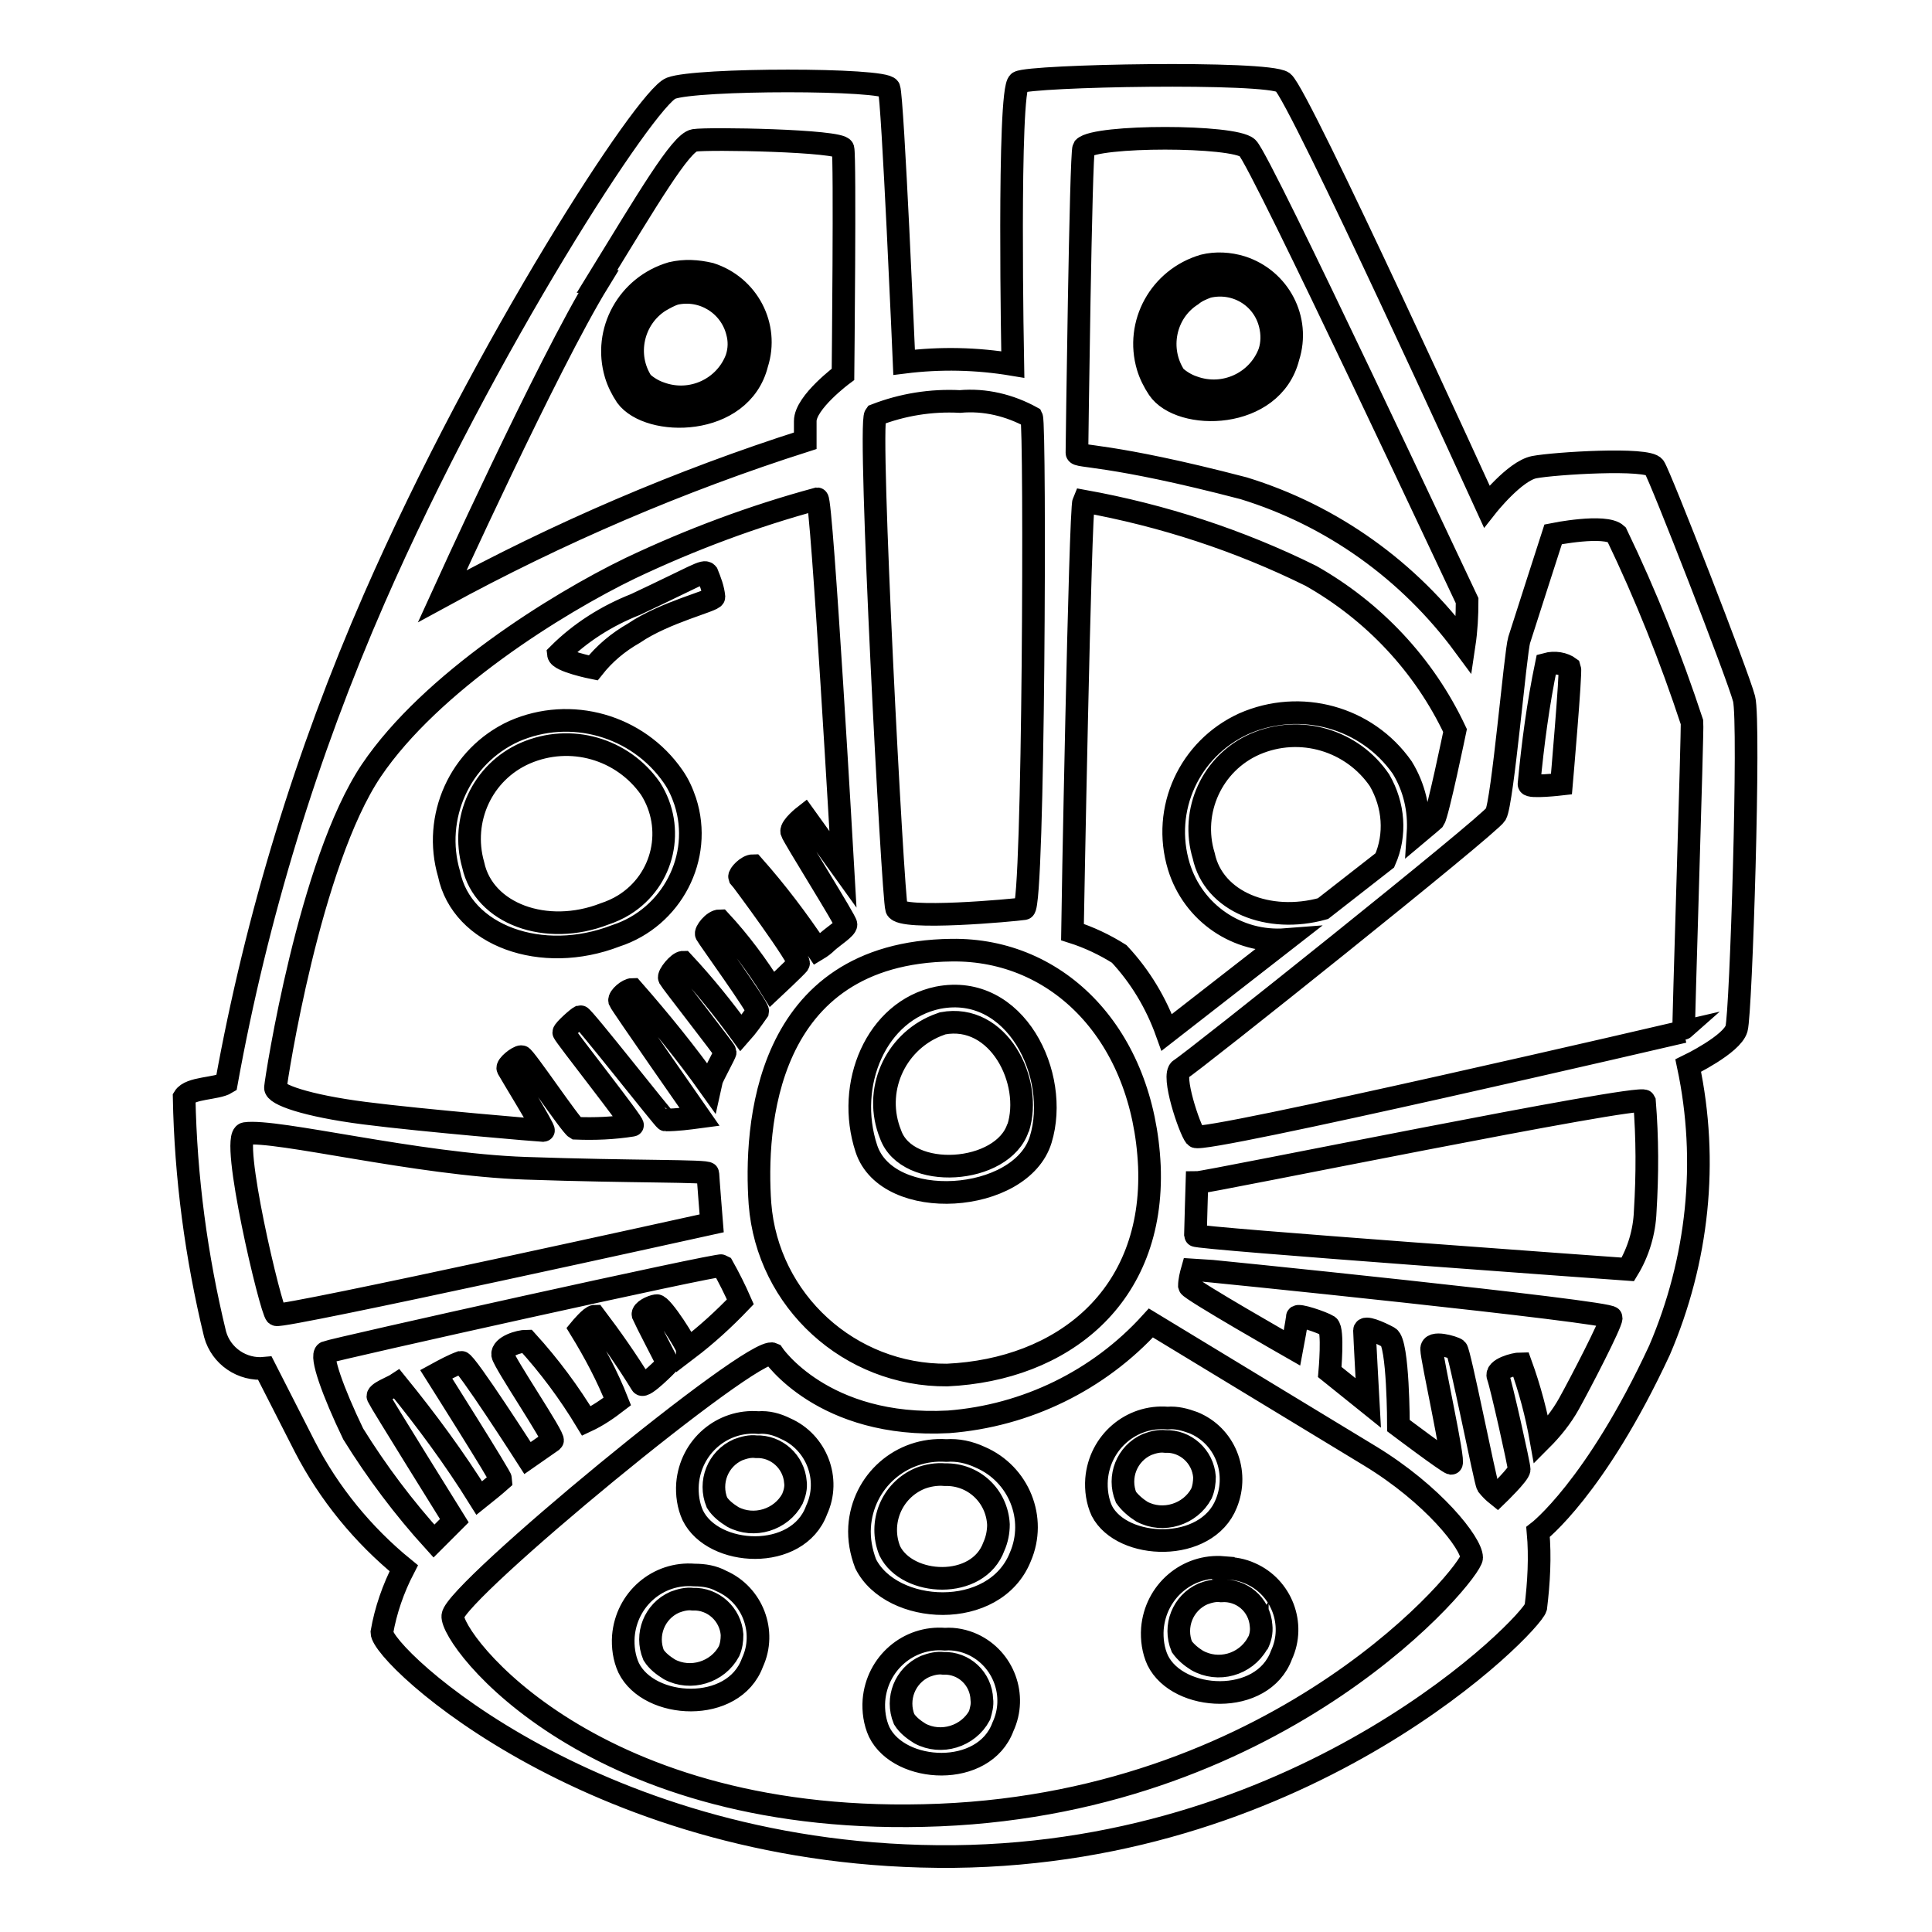
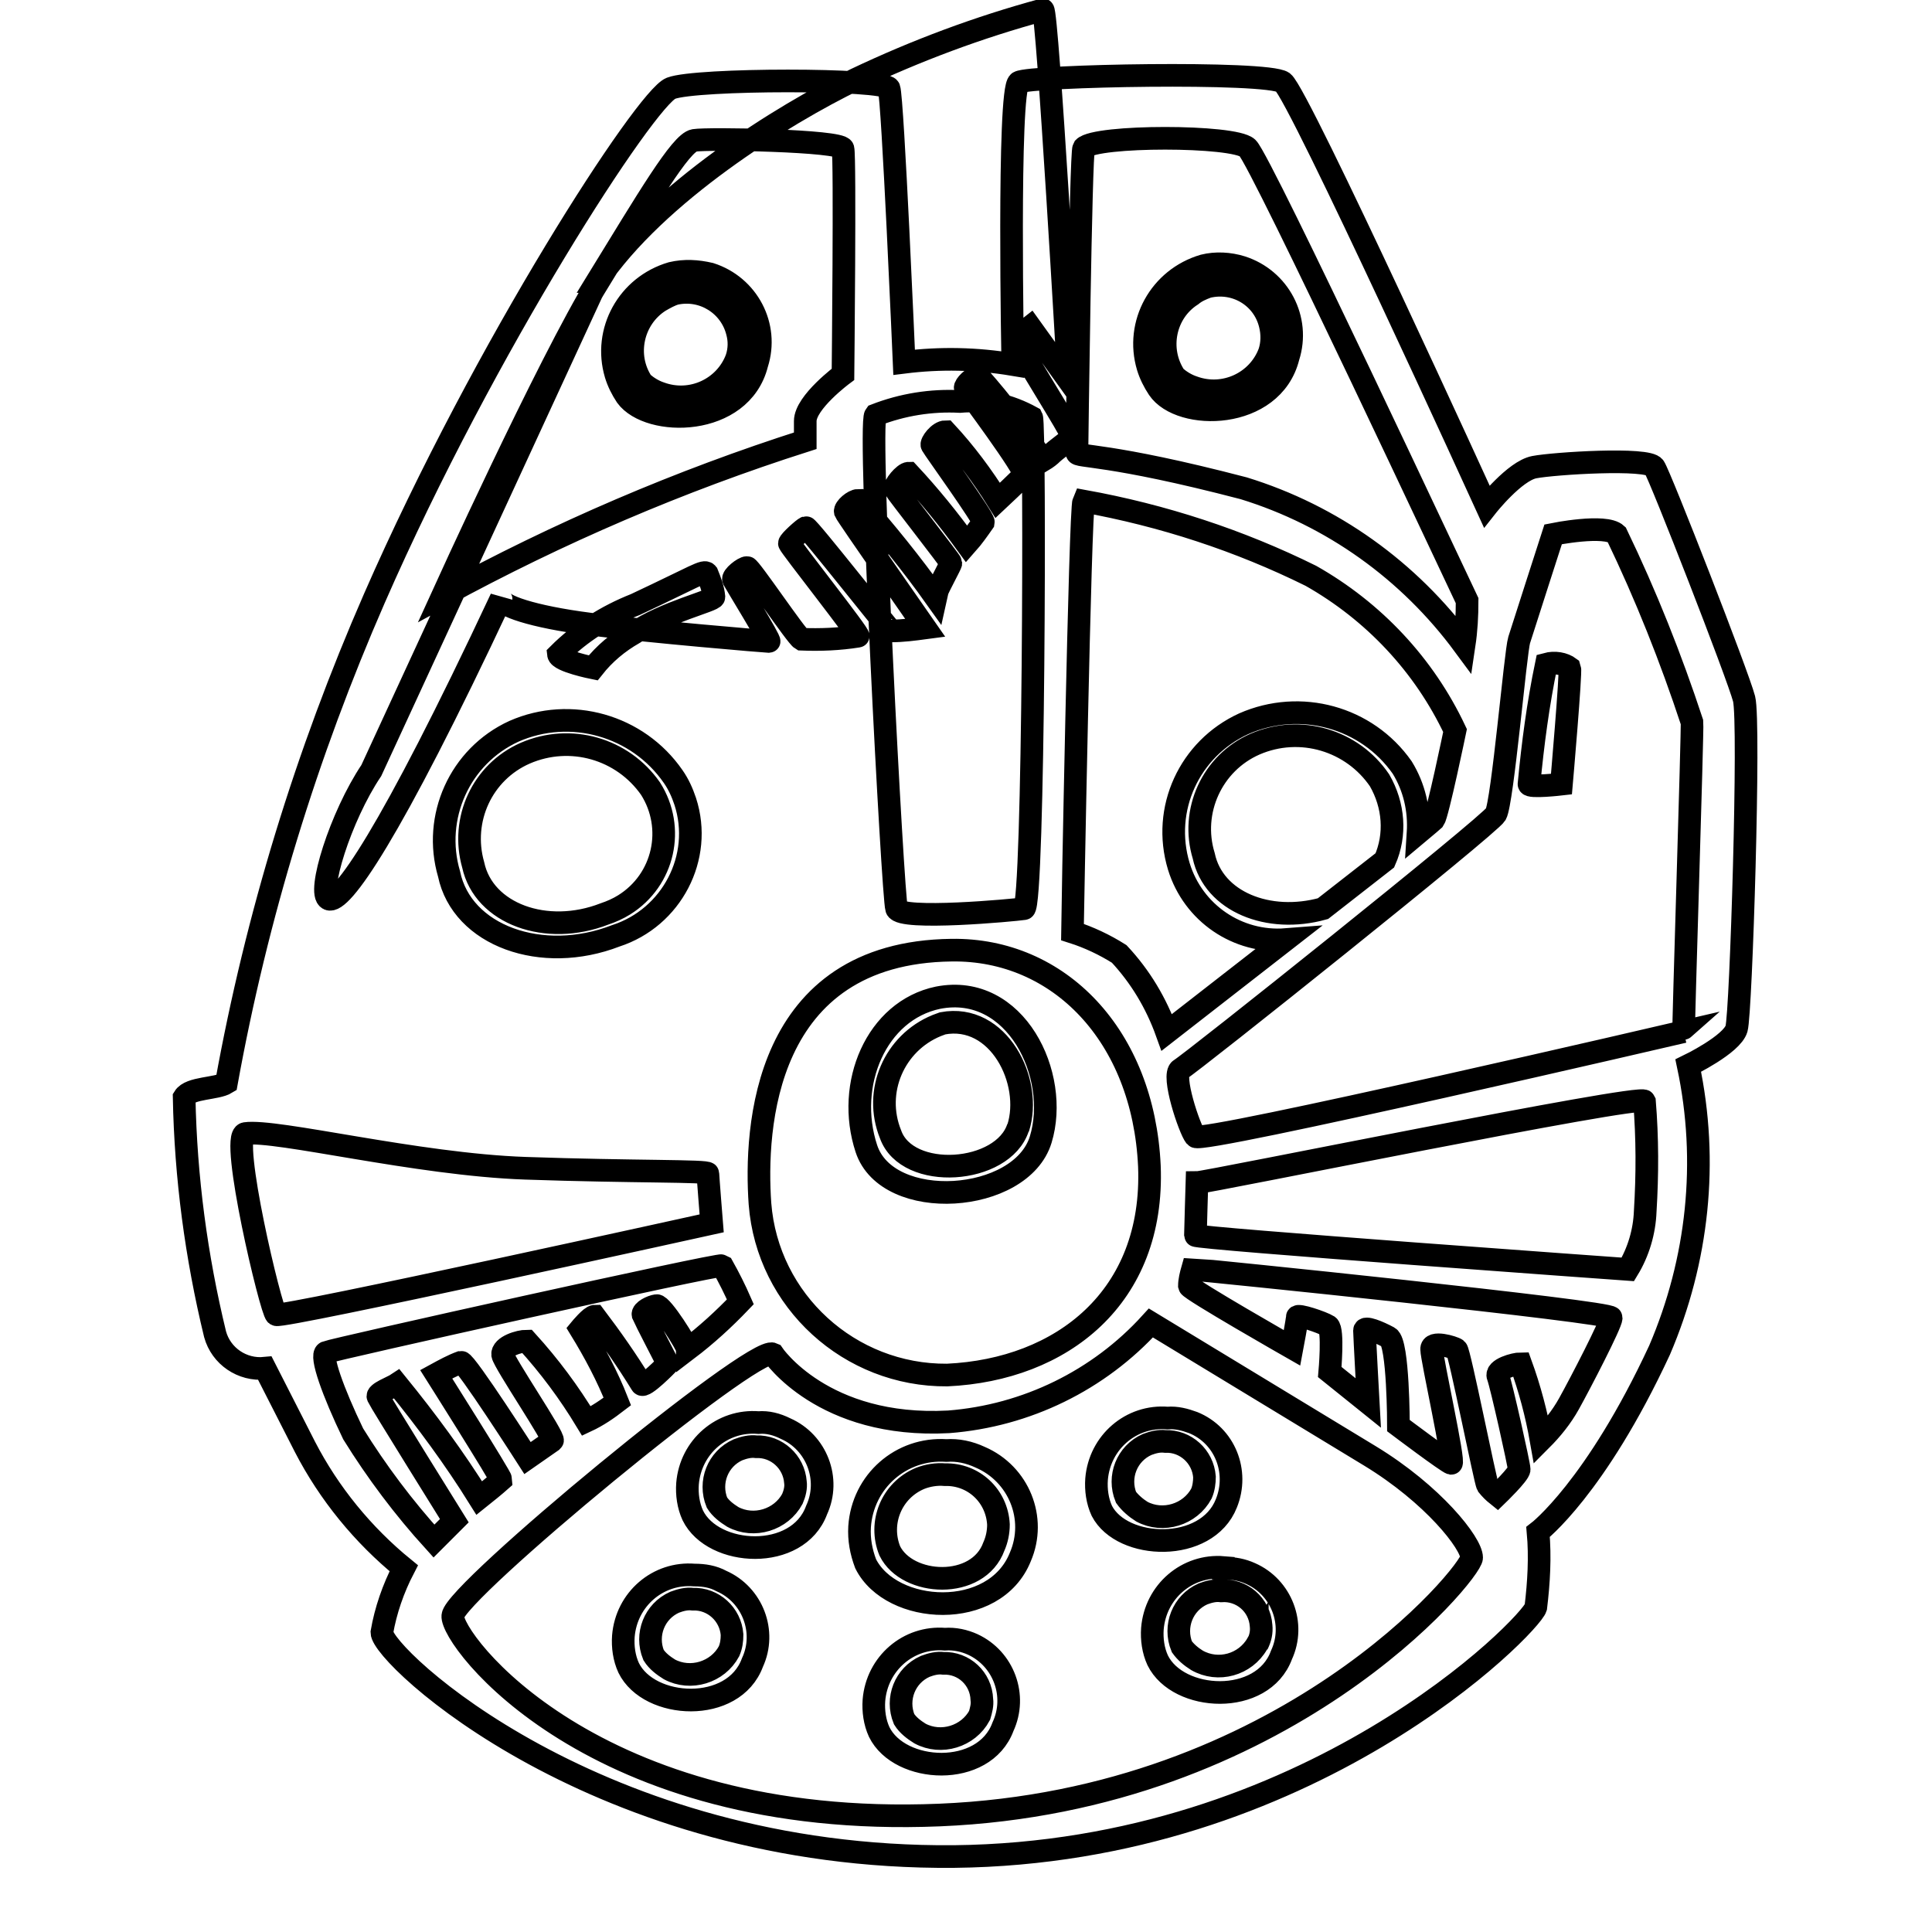
<svg xmlns="http://www.w3.org/2000/svg" version="1.1" x="0px" y="0px" viewBox="0 0 256 256" enable-background="new 0 0 256 256" xml:space="preserve">
  <g>
-     <path stroke-width="3" fill-opacity="0" stroke="#000000" d="M125.4,192.2c-6-0.4-11.1,4.1-11.5,10.1c-0.1,1.7,0.2,3.3,0.8,4.9c3.4,6.8,17.1,7.6,20.5-0.9 c2.2-5.1-0.2-11-5.3-13.2C128.4,192.4,126.9,192.1,125.4,192.2z M131.7,204.9c-2.1,5.8-11.5,5.3-13.8,0.6c-1.5-3.7,0.2-8,4-9.6 c1-0.4,2.2-0.6,3.3-0.5c3.8-0.1,6.9,2.8,7.1,6.6C132.3,203,132.1,204,131.7,204.9z M125.2,217.2c-4.8-0.4-9,3.2-9.4,8.1 c-0.1,1.4,0.1,2.9,0.7,4.2c2.7,5.5,13.9,6.1,16.4-0.7c1.9-4.1,0.1-9-4-10.9C127.8,217.4,126.5,217.1,125.2,217.2L125.2,217.2z  M129.8,227.3c-1.5,2.8-5.1,3.9-7.9,2.4c-0.8-0.5-1.6-1.1-2.1-1.9c-1.1-2.7,0.1-5.8,2.8-7c0.8-0.3,1.6-0.5,2.4-0.4 c2.7-0.1,5,2,5.1,4.8C130.2,225.9,130,226.6,129.8,227.3L129.8,227.3z M162.5,199.2c1.7-4.2-0.2-9-4.4-10.7 c-1.1-0.4-2.2-0.7-3.4-0.6c-4.8-0.4-9,3.2-9.4,8.1c-0.1,1.4,0.1,2.9,0.7,4.2C148.7,205.4,159.9,205.8,162.5,199.2L162.5,199.2z  M149.2,198.4c-1.1-2.7,0.1-5.8,2.8-7c0.8-0.3,1.6-0.5,2.4-0.4c2.7-0.1,5,2,5.2,4.7c0,0.7-0.1,1.5-0.4,2.2 c-1.5,2.8-5.1,3.9-7.9,2.4C150.5,199.8,149.7,199.1,149.2,198.4L149.2,198.4z M100.5,188.5c-4.8-0.4-9,3.2-9.4,8.1 c-0.1,1.4,0.1,2.9,0.7,4.2c2.7,5.5,13.9,6.1,16.4-0.7c1.9-4.1,0-9-4.1-10.8C102.9,188.7,101.7,188.4,100.5,188.5z M105,198.6 c-1.5,2.8-5.1,3.9-7.9,2.4c-0.8-0.5-1.6-1.1-2.1-1.9c-1.1-2.7,0.1-5.8,2.8-7c0.8-0.3,1.6-0.5,2.4-0.4c2.7-0.1,5,2,5.2,4.7 C105.5,197.1,105.3,197.9,105,198.6L105,198.6z M92,208.7c-4.8-0.4-9,3.2-9.4,8.1c-0.1,1.4,0.1,2.9,0.7,4.2 c2.7,5.5,13.9,6.1,16.4-0.7c1.9-4.1,0-9-4.1-10.8C94.5,208.9,93.3,208.7,92,208.7z M96.6,218.8c-1.5,2.8-5.1,3.9-7.9,2.4 c-0.8-0.5-1.6-1.1-2.1-1.9c-1.1-2.7,0.1-5.8,2.8-7c0.8-0.3,1.6-0.5,2.4-0.4c2.7-0.1,5,2,5.2,4.7C97,217.4,96.9,218.1,96.6,218.8z  M162.1,207.7c-4.8-0.4-9,3.2-9.4,8.1c-0.1,1.4,0.1,2.9,0.7,4.2c2.7,5.5,13.9,6.1,16.4-0.7c1.9-4.1,0-9-4.1-10.8 c-1.1-0.5-2.2-0.7-3.4-0.7H162.1z M166.6,217.8c-1.6,2.8-5.2,3.8-8,2.2c-0.8-0.5-1.5-1.1-2-1.8c-1.1-2.7,0.1-5.8,2.8-7 c0.8-0.3,1.6-0.5,2.4-0.4c2.7-0.2,5.1,1.8,5.3,4.6c0.1,0.9-0.1,1.7-0.5,2.5H166.6z M231.1,92.6c-0.8-3.1-11.1-29.5-11.9-30.7 c-0.8-1.3-13.3-0.5-15.9,0c-2.6,0.5-6.3,5.2-6.3,5.2s-24.9-54.6-27-56.2c-2.1-1.5-33.5-0.9-35,0c-1.5,0.9-0.8,37.4-0.8,37.4 c-4.8-0.8-9.6-0.9-14.4-0.3c0,0-1.5-35-2-36.3c-0.5-1.3-25.6-1.3-28.9,0c-3.3,1.3-24.6,34-39.3,67.6c-9,20.6-15.6,42.1-19.6,64.2 c-1.3,0.8-4.8,0.6-5.6,1.9c0.2,10.6,1.6,21.1,4.1,31.4c0.8,2.9,3.6,4.8,6.6,4.5l5.3,10.4c3.2,6.2,7.7,11.7,13.1,16.1 c-1.4,2.7-2.4,5.6-2.9,8.5c0,3.1,28.6,30.1,75.8,29.7c47.2-0.5,76.4-30.7,77.1-33c0.4-3.3,0.6-6.7,0.3-10c0,0,7.6-5.8,16.1-24.1 c5.1-11.9,6.5-25,3.8-37.7c0,0,5.8-2.8,6.4-4.9c0.6-2.1,1.8-40.6,1-43.7H231.1z M143.6,19.6c1.6-1.7,19.9-1.7,21.7,0 c1.8,1.7,28.6,59,29.1,60c0,2-0.1,3.9-0.4,5.9c-7.3-9.9-17.5-17.2-29.2-20.8c-18-4.7-22.1-4.1-22.1-4.7 C142.7,59.5,143.2,20.2,143.6,19.6z M143.6,66.4c10.5,1.9,20.6,5.2,30.1,9.9c8.3,4.7,15,11.8,19.1,20.5c0,0-2.3,11.1-2.8,11.8 c0,0-0.9,0.8-2.1,1.8c0.2-3.1-0.5-6.1-2.1-8.7c-4.7-6.7-13.5-9.1-21-5.8c-7.2,3.3-10.9,11.3-8.6,18.9c1.9,6.2,7.8,10.2,14.2,9.7 l-15.8,12.3c-1.4-3.9-3.5-7.4-6.3-10.4c-1.9-1.2-4-2.2-6.2-2.9C142.1,123.3,143.1,67.5,143.6,66.4L143.6,66.4z M183.5,114l-8.2,6.4 c-7.2,2-14.5-0.9-15.8-7c-1.8-5.9,1.1-12.3,6.8-14.8c6-2.6,12.9-0.5,16.5,4.8C184.7,106.7,185,110.6,183.5,114L183.5,114z  M152.3,154.5c0.7,17.4-11.6,27-26.8,27.7c-12.9,0.1-23.8-9.8-24.8-22.7c-0.7-9.9,0.4-33.3,25.4-33.6 C140.3,125.7,151.5,137.2,152.3,154.5L152.3,154.5z M116,55c3.6-1.4,7.4-2,11.2-1.8c3.3-0.3,6.6,0.5,9.5,2.1c0.5,1,0.3,64.9-1,65.1 c-1.3,0.2-16.4,1.6-16.9,0C118.3,118.9,115,56.3,116,55z M79.1,37.3c6.7-10.9,11.1-18.4,12.9-18.7c1.8-0.3,19.4,0,19.7,1.1 c0.3,1.1,0,29.9,0,29.9s-5,3.7-5,6.2v2.6C90.1,63.7,74,70.6,58.6,79c0,0,14-30.8,20.7-41.7H79.1z M49.2,102.1 c7.9-11.7,24.6-22.1,34.3-26.8c8-3.8,16.3-6.9,24.8-9.2c0.6,0,3.4,49.1,3.4,49.1l-5.1-7.1c0,0-1.8,1.4-1.7,2.1 c0.2,0.7,7.2,11.8,7.2,12.3c0,0.5-1.6,1.5-2.5,2.3c-0.4,0.4-0.8,0.7-1.3,1c-2.6-3.9-5.4-7.6-8.5-11.1c-0.8,0-1.9,1.2-1.8,1.5 c0.2,0.2,8.2,11,7.8,11.5c-0.4,0.5-3.5,3.4-3.5,3.4c-2-3.2-4.3-6.3-6.9-9.1c-0.9,0-2,1.5-1.8,1.8c0.2,0.4,6.9,9.7,6.8,10.2 c-0.7,1-1.4,2-2.2,2.9c-2.4-3.3-4.9-6.4-7.7-9.4c-0.6,0-2,1.7-1.8,2.1c0.2,0.4,7.4,9.6,7.4,9.8c0,0.2-1.6,3.1-1.8,3.7l-0.2,0.9 c-3.2-4.5-6.7-8.8-10.3-12.9c-0.6,0-1.8,1-1.7,1.5c0.2,0.5,10.6,15.4,10.6,15.4c-1.5,0.2-3,0.4-4.5,0.4c-0.2,0-11-13.8-11.3-13.7 c-0.3,0.1-2.2,1.8-2.2,2.1s9.5,12.3,9.1,12.3c-2.5,0.4-5,0.5-7.5,0.4c-0.7-0.4-6.8-9.5-7.2-9.5c-0.5,0-2,1.2-1.8,1.6 c0.2,0.4,5,8.2,4.7,8.2s-15.9-1.3-23.7-2.3s-11.9-2.5-11.8-3.4C36.6,142.9,41,114.3,49.2,102.1L49.2,102.1z M36.6,174.2 c-0.7-0.5-6.2-23.7-4.1-24c4.1-0.6,22.7,4.1,37.1,4.6c14.4,0.5,24.2,0.3,24.2,0.7c0,0.4,0.5,6.6,0.5,6.6S37.3,174.7,36.6,174.2z  M46.8,190c-2.7-5.6-4.4-10.4-3.6-10.8c0.9-0.4,52.1-11.8,52.5-11.5c0.9,1.6,1.7,3.2,2.4,4.8c-2.2,2.3-4.5,4.4-7,6.3 c0-0.5-3.4-5.9-4.1-5.8c-0.7,0.1-1.9,0.7-1.8,1.2c0.2,0.5,3.3,6.5,3.3,6.5s-3.2,3.3-3.5,2.7c-1.9-3.1-4-6.1-6.2-9 c-0.5,0-1.9,1.7-1.9,1.7c1.9,3.1,3.6,6.3,4.9,9.6c-1.3,1-2.6,1.9-4.1,2.6c-2.3-3.8-4.9-7.3-7.9-10.6c-1,0-3.3,0.7-3.2,1.8 c0.2,1.1,7,11.1,6.6,11.4l-3.3,2.3c0,0-8.2-12.8-8.8-12.7c-1.1,0.4-2.2,1-3.3,1.6c0,0,8.6,13.6,8.6,14c-0.9,0.8-1.9,1.6-2.9,2.4 c-3.3-5.3-7-10.3-10.9-15.1c-0.6,0.4-2.8,1.2-2.5,1.7c0.2,0.5,10.1,16.4,10.1,16.4l-2.7,2.7C53.5,199.8,49.9,195,46.8,190L46.8,190 z M124.5,240.5c-46,1.9-64.8-23.3-64.5-26.4c0.3-3.2,39.9-35.9,42.4-34.7c0,0,6.6,9.9,23.3,9c10.3-0.8,19.9-5.5,26.8-13.1l29,17.6 c8.4,5.1,13.5,11.6,13.5,13.5S170.3,238.6,124.5,240.5L124.5,240.5z M207.9,186c-1,1.8-2.3,3.4-3.7,4.8c-0.6-3.4-1.5-6.8-2.7-10.1 c-0.8,0-3.4,0.7-3,1.7c0.4,1,2.8,11.7,2.8,12.3s-2.9,3.4-2.9,3.4c-0.5-0.4-0.9-0.8-1.3-1.3c-0.3-0.5-3.7-17.7-4.1-18 s-3.4-1.2-3.3,0c0,1.2,3.1,15.1,2.6,15.1c-0.5-0.1-7-5-7-5s0-11-1.3-11.7c-1.3-0.7-3.2-1.5-3.2-0.9c0,0.5,0.5,9.6,0.5,9.6l-5.1-4.1 c0,0,0.5-5.6-0.2-6.1c-0.8-0.5-4.1-1.6-4.1-1.2s-0.7,4.1-0.7,4.1s-13.5-7.7-13.6-8.2c0-0.7,0.2-1.5,0.4-2.2 c0.7,0,55.6,5.6,55.5,6.4C213.5,175.4,209.4,183.3,207.9,186L207.9,186z M218,160.5c-0.1,2.7-0.9,5.4-2.3,7.7 c0,0-57.3-4.1-57.3-4.5c0-0.4,0.2-7,0.2-7c1.3,0,58.9-11.8,59.3-10.8C218.3,150.8,218.3,155.6,218,160.5z M223.1,136.7 c0,0-64,14.9-64.7,13.9c-0.8-1-3.2-8.2-2-8.9c1.3-0.7,40.9-32.3,41.8-33.8c0.9-1.6,2.6-21.5,3.1-23.1s4.5-14,4.5-14s6.9-1.4,8.4,0 c3.9,8.1,7.2,16.4,10,24.9C224.3,96.6,223,136.8,223.1,136.7L223.1,136.7z M89,36.2c-5.8,1.7-9.1,7.7-7.4,13.4c0.3,1,0.8,2,1.4,2.9 c3,4.1,15.2,4.1,17.3-4.3c1.6-5-1.2-10.3-6.2-11.9C92.4,35.9,90.7,35.8,89,36.2z M97.6,47.5c-1.5,4-6,6.1-10.1,4.6 c-0.9-0.3-1.7-0.8-2.4-1.4c-2.4-3.6-1.3-8.5,2.3-10.8c0.7-0.4,1.4-0.8,2.1-1c3.7-0.8,7.3,1.5,8.2,5.1C98,45.1,98,46.3,97.6,47.5 L97.6,47.5z M204.9,88c-1.1,5.3-1.8,10.6-2.3,15.9c0,0.5,4.3,0,4.3,0s1.3-14.9,1.1-15.4C207.2,87.9,206,87.7,204.9,88L204.9,88z  M170.7,47.3c1.6-5-1.2-10.3-6.2-11.9c-1.6-0.5-3.4-0.6-5-0.2c-5.8,1.7-9.1,7.7-7.4,13.4c0.3,1,0.8,2,1.4,2.9 C156.4,55.8,168.6,55.7,170.7,47.3L170.7,47.3z M160,38c3.7-0.9,7.4,1.3,8.3,5c0.3,1.2,0.3,2.5-0.1,3.7c-1.5,4-6,6.1-10.1,4.6 c-0.9-0.3-1.7-0.8-2.4-1.4c-2.4-3.6-1.4-8.5,2.2-10.8C158.5,38.6,159.2,38.3,160,38z M81.6,124c7.4-2.4,11.6-10.4,9.2-17.8 c-0.4-1.2-0.9-2.3-1.6-3.3c-4.7-6.8-13.6-9.3-21.1-6c-7.2,3.3-10.8,11.4-8.6,18.9C61.2,124,71.8,127.8,81.6,124z M69.6,99.8 c6-2.6,12.9-0.6,16.6,4.7c3.3,5.2,1.8,12.1-3.5,15.4c-0.8,0.5-1.7,0.9-2.6,1.2c-7.7,3-16,0-17.4-6.5C61,108.6,63.9,102.3,69.6,99.8 z M78.6,88.5c1.5-1.9,3.3-3.4,5.4-4.6c4.1-2.8,10.6-4.3,10.6-4.8c-0.1-1.1-0.5-2.1-0.9-3.1c-0.4-0.5-1.4,0.3-9.5,4.1 c-3.8,1.5-7.3,3.7-10.2,6.6C74.1,87.6,78.6,88.5,78.6,88.5L78.6,88.5z M124.3,132.2c-8.2,1.7-12.3,11.5-9.5,20 c2.8,8.5,20.5,7.3,23.1-1.2S134.6,130.2,124.3,132.2z M134.9,149.4c-2,6.2-14.7,7.1-16.9,0.9c-2.3-5.7,0.5-12.1,6.1-14.4 c0.3-0.1,0.5-0.2,0.8-0.3c7.4-1.4,12,7.7,10,13.9L134.9,149.4z" />
+     <path stroke-width="3" fill-opacity="0" stroke="#000000" d="M125.4,192.2c-6-0.4-11.1,4.1-11.5,10.1c-0.1,1.7,0.2,3.3,0.8,4.9c3.4,6.8,17.1,7.6,20.5-0.9 c2.2-5.1-0.2-11-5.3-13.2C128.4,192.4,126.9,192.1,125.4,192.2z M131.7,204.9c-2.1,5.8-11.5,5.3-13.8,0.6c-1.5-3.7,0.2-8,4-9.6 c1-0.4,2.2-0.6,3.3-0.5c3.8-0.1,6.9,2.8,7.1,6.6C132.3,203,132.1,204,131.7,204.9z M125.2,217.2c-4.8-0.4-9,3.2-9.4,8.1 c-0.1,1.4,0.1,2.9,0.7,4.2c2.7,5.5,13.9,6.1,16.4-0.7c1.9-4.1,0.1-9-4-10.9C127.8,217.4,126.5,217.1,125.2,217.2L125.2,217.2z  M129.8,227.3c-1.5,2.8-5.1,3.9-7.9,2.4c-0.8-0.5-1.6-1.1-2.1-1.9c-1.1-2.7,0.1-5.8,2.8-7c0.8-0.3,1.6-0.5,2.4-0.4 c2.7-0.1,5,2,5.1,4.8C130.2,225.9,130,226.6,129.8,227.3L129.8,227.3z M162.5,199.2c1.7-4.2-0.2-9-4.4-10.7 c-1.1-0.4-2.2-0.7-3.4-0.6c-4.8-0.4-9,3.2-9.4,8.1c-0.1,1.4,0.1,2.9,0.7,4.2C148.7,205.4,159.9,205.8,162.5,199.2L162.5,199.2z  M149.2,198.4c-1.1-2.7,0.1-5.8,2.8-7c0.8-0.3,1.6-0.5,2.4-0.4c2.7-0.1,5,2,5.2,4.7c0,0.7-0.1,1.5-0.4,2.2 c-1.5,2.8-5.1,3.9-7.9,2.4C150.5,199.8,149.7,199.1,149.2,198.4L149.2,198.4z M100.5,188.5c-4.8-0.4-9,3.2-9.4,8.1 c-0.1,1.4,0.1,2.9,0.7,4.2c2.7,5.5,13.9,6.1,16.4-0.7c1.9-4.1,0-9-4.1-10.8C102.9,188.7,101.7,188.4,100.5,188.5z M105,198.6 c-1.5,2.8-5.1,3.9-7.9,2.4c-0.8-0.5-1.6-1.1-2.1-1.9c-1.1-2.7,0.1-5.8,2.8-7c0.8-0.3,1.6-0.5,2.4-0.4c2.7-0.1,5,2,5.2,4.7 C105.5,197.1,105.3,197.9,105,198.6L105,198.6z M92,208.7c-4.8-0.4-9,3.2-9.4,8.1c-0.1,1.4,0.1,2.9,0.7,4.2 c2.7,5.5,13.9,6.1,16.4-0.7c1.9-4.1,0-9-4.1-10.8C94.5,208.9,93.3,208.7,92,208.7z M96.6,218.8c-1.5,2.8-5.1,3.9-7.9,2.4 c-0.8-0.5-1.6-1.1-2.1-1.9c-1.1-2.7,0.1-5.8,2.8-7c0.8-0.3,1.6-0.5,2.4-0.4c2.7-0.1,5,2,5.2,4.7C97,217.4,96.9,218.1,96.6,218.8z  M162.1,207.7c-4.8-0.4-9,3.2-9.4,8.1c-0.1,1.4,0.1,2.9,0.7,4.2c2.7,5.5,13.9,6.1,16.4-0.7c1.9-4.1,0-9-4.1-10.8 c-1.1-0.5-2.2-0.7-3.4-0.7H162.1z M166.6,217.8c-1.6,2.8-5.2,3.8-8,2.2c-0.8-0.5-1.5-1.1-2-1.8c-1.1-2.7,0.1-5.8,2.8-7 c0.8-0.3,1.6-0.5,2.4-0.4c2.7-0.2,5.1,1.8,5.3,4.6c0.1,0.9-0.1,1.7-0.5,2.5H166.6z M231.1,92.6c-0.8-3.1-11.1-29.5-11.9-30.7 c-0.8-1.3-13.3-0.5-15.9,0c-2.6,0.5-6.3,5.2-6.3,5.2s-24.9-54.6-27-56.2c-2.1-1.5-33.5-0.9-35,0c-1.5,0.9-0.8,37.4-0.8,37.4 c-4.8-0.8-9.6-0.9-14.4-0.3c0,0-1.5-35-2-36.3c-0.5-1.3-25.6-1.3-28.9,0c-3.3,1.3-24.6,34-39.3,67.6c-9,20.6-15.6,42.1-19.6,64.2 c-1.3,0.8-4.8,0.6-5.6,1.9c0.2,10.6,1.6,21.1,4.1,31.4c0.8,2.9,3.6,4.8,6.6,4.5l5.3,10.4c3.2,6.2,7.7,11.7,13.1,16.1 c-1.4,2.7-2.4,5.6-2.9,8.5c0,3.1,28.6,30.1,75.8,29.7c47.2-0.5,76.4-30.7,77.1-33c0.4-3.3,0.6-6.7,0.3-10c0,0,7.6-5.8,16.1-24.1 c5.1-11.9,6.5-25,3.8-37.7c0,0,5.8-2.8,6.4-4.9c0.6-2.1,1.8-40.6,1-43.7H231.1z M143.6,19.6c1.6-1.7,19.9-1.7,21.7,0 c1.8,1.7,28.6,59,29.1,60c0,2-0.1,3.9-0.4,5.9c-7.3-9.9-17.5-17.2-29.2-20.8c-18-4.7-22.1-4.1-22.1-4.7 C142.7,59.5,143.2,20.2,143.6,19.6z M143.6,66.4c10.5,1.9,20.6,5.2,30.1,9.9c8.3,4.7,15,11.8,19.1,20.5c0,0-2.3,11.1-2.8,11.8 c0,0-0.9,0.8-2.1,1.8c0.2-3.1-0.5-6.1-2.1-8.7c-4.7-6.7-13.5-9.1-21-5.8c-7.2,3.3-10.9,11.3-8.6,18.9c1.9,6.2,7.8,10.2,14.2,9.7 l-15.8,12.3c-1.4-3.9-3.5-7.4-6.3-10.4c-1.9-1.2-4-2.2-6.2-2.9C142.1,123.3,143.1,67.5,143.6,66.4L143.6,66.4z M183.5,114l-8.2,6.4 c-7.2,2-14.5-0.9-15.8-7c-1.8-5.9,1.1-12.3,6.8-14.8c6-2.6,12.9-0.5,16.5,4.8C184.7,106.7,185,110.6,183.5,114L183.5,114z  M152.3,154.5c0.7,17.4-11.6,27-26.8,27.7c-12.9,0.1-23.8-9.8-24.8-22.7c-0.7-9.9,0.4-33.3,25.4-33.6 C140.3,125.7,151.5,137.2,152.3,154.5L152.3,154.5z M116,55c3.6-1.4,7.4-2,11.2-1.8c3.3-0.3,6.6,0.5,9.5,2.1c0.5,1,0.3,64.9-1,65.1 c-1.3,0.2-16.4,1.6-16.9,0C118.3,118.9,115,56.3,116,55z M79.1,37.3c6.7-10.9,11.1-18.4,12.9-18.7c1.8-0.3,19.4,0,19.7,1.1 c0.3,1.1,0,29.9,0,29.9s-5,3.7-5,6.2v2.6C90.1,63.7,74,70.6,58.6,79c0,0,14-30.8,20.7-41.7H79.1z c7.9-11.7,24.6-22.1,34.3-26.8c8-3.8,16.3-6.9,24.8-9.2c0.6,0,3.4,49.1,3.4,49.1l-5.1-7.1c0,0-1.8,1.4-1.7,2.1 c0.2,0.7,7.2,11.8,7.2,12.3c0,0.5-1.6,1.5-2.5,2.3c-0.4,0.4-0.8,0.7-1.3,1c-2.6-3.9-5.4-7.6-8.5-11.1c-0.8,0-1.9,1.2-1.8,1.5 c0.2,0.2,8.2,11,7.8,11.5c-0.4,0.5-3.5,3.4-3.5,3.4c-2-3.2-4.3-6.3-6.9-9.1c-0.9,0-2,1.5-1.8,1.8c0.2,0.4,6.9,9.7,6.8,10.2 c-0.7,1-1.4,2-2.2,2.9c-2.4-3.3-4.9-6.4-7.7-9.4c-0.6,0-2,1.7-1.8,2.1c0.2,0.4,7.4,9.6,7.4,9.8c0,0.2-1.6,3.1-1.8,3.7l-0.2,0.9 c-3.2-4.5-6.7-8.8-10.3-12.9c-0.6,0-1.8,1-1.7,1.5c0.2,0.5,10.6,15.4,10.6,15.4c-1.5,0.2-3,0.4-4.5,0.4c-0.2,0-11-13.8-11.3-13.7 c-0.3,0.1-2.2,1.8-2.2,2.1s9.5,12.3,9.1,12.3c-2.5,0.4-5,0.5-7.5,0.4c-0.7-0.4-6.8-9.5-7.2-9.5c-0.5,0-2,1.2-1.8,1.6 c0.2,0.4,5,8.2,4.7,8.2s-15.9-1.3-23.7-2.3s-11.9-2.5-11.8-3.4C36.6,142.9,41,114.3,49.2,102.1L49.2,102.1z M36.6,174.2 c-0.7-0.5-6.2-23.7-4.1-24c4.1-0.6,22.7,4.1,37.1,4.6c14.4,0.5,24.2,0.3,24.2,0.7c0,0.4,0.5,6.6,0.5,6.6S37.3,174.7,36.6,174.2z  M46.8,190c-2.7-5.6-4.4-10.4-3.6-10.8c0.9-0.4,52.1-11.8,52.5-11.5c0.9,1.6,1.7,3.2,2.4,4.8c-2.2,2.3-4.5,4.4-7,6.3 c0-0.5-3.4-5.9-4.1-5.8c-0.7,0.1-1.9,0.7-1.8,1.2c0.2,0.5,3.3,6.5,3.3,6.5s-3.2,3.3-3.5,2.7c-1.9-3.1-4-6.1-6.2-9 c-0.5,0-1.9,1.7-1.9,1.7c1.9,3.1,3.6,6.3,4.9,9.6c-1.3,1-2.6,1.9-4.1,2.6c-2.3-3.8-4.9-7.3-7.9-10.6c-1,0-3.3,0.7-3.2,1.8 c0.2,1.1,7,11.1,6.6,11.4l-3.3,2.3c0,0-8.2-12.8-8.8-12.7c-1.1,0.4-2.2,1-3.3,1.6c0,0,8.6,13.6,8.6,14c-0.9,0.8-1.9,1.6-2.9,2.4 c-3.3-5.3-7-10.3-10.9-15.1c-0.6,0.4-2.8,1.2-2.5,1.7c0.2,0.5,10.1,16.4,10.1,16.4l-2.7,2.7C53.5,199.8,49.9,195,46.8,190L46.8,190 z M124.5,240.5c-46,1.9-64.8-23.3-64.5-26.4c0.3-3.2,39.9-35.9,42.4-34.7c0,0,6.6,9.9,23.3,9c10.3-0.8,19.9-5.5,26.8-13.1l29,17.6 c8.4,5.1,13.5,11.6,13.5,13.5S170.3,238.6,124.5,240.5L124.5,240.5z M207.9,186c-1,1.8-2.3,3.4-3.7,4.8c-0.6-3.4-1.5-6.8-2.7-10.1 c-0.8,0-3.4,0.7-3,1.7c0.4,1,2.8,11.7,2.8,12.3s-2.9,3.4-2.9,3.4c-0.5-0.4-0.9-0.8-1.3-1.3c-0.3-0.5-3.7-17.7-4.1-18 s-3.4-1.2-3.3,0c0,1.2,3.1,15.1,2.6,15.1c-0.5-0.1-7-5-7-5s0-11-1.3-11.7c-1.3-0.7-3.2-1.5-3.2-0.9c0,0.5,0.5,9.6,0.5,9.6l-5.1-4.1 c0,0,0.5-5.6-0.2-6.1c-0.8-0.5-4.1-1.6-4.1-1.2s-0.7,4.1-0.7,4.1s-13.5-7.7-13.6-8.2c0-0.7,0.2-1.5,0.4-2.2 c0.7,0,55.6,5.6,55.5,6.4C213.5,175.4,209.4,183.3,207.9,186L207.9,186z M218,160.5c-0.1,2.7-0.9,5.4-2.3,7.7 c0,0-57.3-4.1-57.3-4.5c0-0.4,0.2-7,0.2-7c1.3,0,58.9-11.8,59.3-10.8C218.3,150.8,218.3,155.6,218,160.5z M223.1,136.7 c0,0-64,14.9-64.7,13.9c-0.8-1-3.2-8.2-2-8.9c1.3-0.7,40.9-32.3,41.8-33.8c0.9-1.6,2.6-21.5,3.1-23.1s4.5-14,4.5-14s6.9-1.4,8.4,0 c3.9,8.1,7.2,16.4,10,24.9C224.3,96.6,223,136.8,223.1,136.7L223.1,136.7z M89,36.2c-5.8,1.7-9.1,7.7-7.4,13.4c0.3,1,0.8,2,1.4,2.9 c3,4.1,15.2,4.1,17.3-4.3c1.6-5-1.2-10.3-6.2-11.9C92.4,35.9,90.7,35.8,89,36.2z M97.6,47.5c-1.5,4-6,6.1-10.1,4.6 c-0.9-0.3-1.7-0.8-2.4-1.4c-2.4-3.6-1.3-8.5,2.3-10.8c0.7-0.4,1.4-0.8,2.1-1c3.7-0.8,7.3,1.5,8.2,5.1C98,45.1,98,46.3,97.6,47.5 L97.6,47.5z M204.9,88c-1.1,5.3-1.8,10.6-2.3,15.9c0,0.5,4.3,0,4.3,0s1.3-14.9,1.1-15.4C207.2,87.9,206,87.7,204.9,88L204.9,88z  M170.7,47.3c1.6-5-1.2-10.3-6.2-11.9c-1.6-0.5-3.4-0.6-5-0.2c-5.8,1.7-9.1,7.7-7.4,13.4c0.3,1,0.8,2,1.4,2.9 C156.4,55.8,168.6,55.7,170.7,47.3L170.7,47.3z M160,38c3.7-0.9,7.4,1.3,8.3,5c0.3,1.2,0.3,2.5-0.1,3.7c-1.5,4-6,6.1-10.1,4.6 c-0.9-0.3-1.7-0.8-2.4-1.4c-2.4-3.6-1.4-8.5,2.2-10.8C158.5,38.6,159.2,38.3,160,38z M81.6,124c7.4-2.4,11.6-10.4,9.2-17.8 c-0.4-1.2-0.9-2.3-1.6-3.3c-4.7-6.8-13.6-9.3-21.1-6c-7.2,3.3-10.8,11.4-8.6,18.9C61.2,124,71.8,127.8,81.6,124z M69.6,99.8 c6-2.6,12.9-0.6,16.6,4.7c3.3,5.2,1.8,12.1-3.5,15.4c-0.8,0.5-1.7,0.9-2.6,1.2c-7.7,3-16,0-17.4-6.5C61,108.6,63.9,102.3,69.6,99.8 z M78.6,88.5c1.5-1.9,3.3-3.4,5.4-4.6c4.1-2.8,10.6-4.3,10.6-4.8c-0.1-1.1-0.5-2.1-0.9-3.1c-0.4-0.5-1.4,0.3-9.5,4.1 c-3.8,1.5-7.3,3.7-10.2,6.6C74.1,87.6,78.6,88.5,78.6,88.5L78.6,88.5z M124.3,132.2c-8.2,1.7-12.3,11.5-9.5,20 c2.8,8.5,20.5,7.3,23.1-1.2S134.6,130.2,124.3,132.2z M134.9,149.4c-2,6.2-14.7,7.1-16.9,0.9c-2.3-5.7,0.5-12.1,6.1-14.4 c0.3-0.1,0.5-0.2,0.8-0.3c7.4-1.4,12,7.7,10,13.9L134.9,149.4z" />
  </g>
</svg>